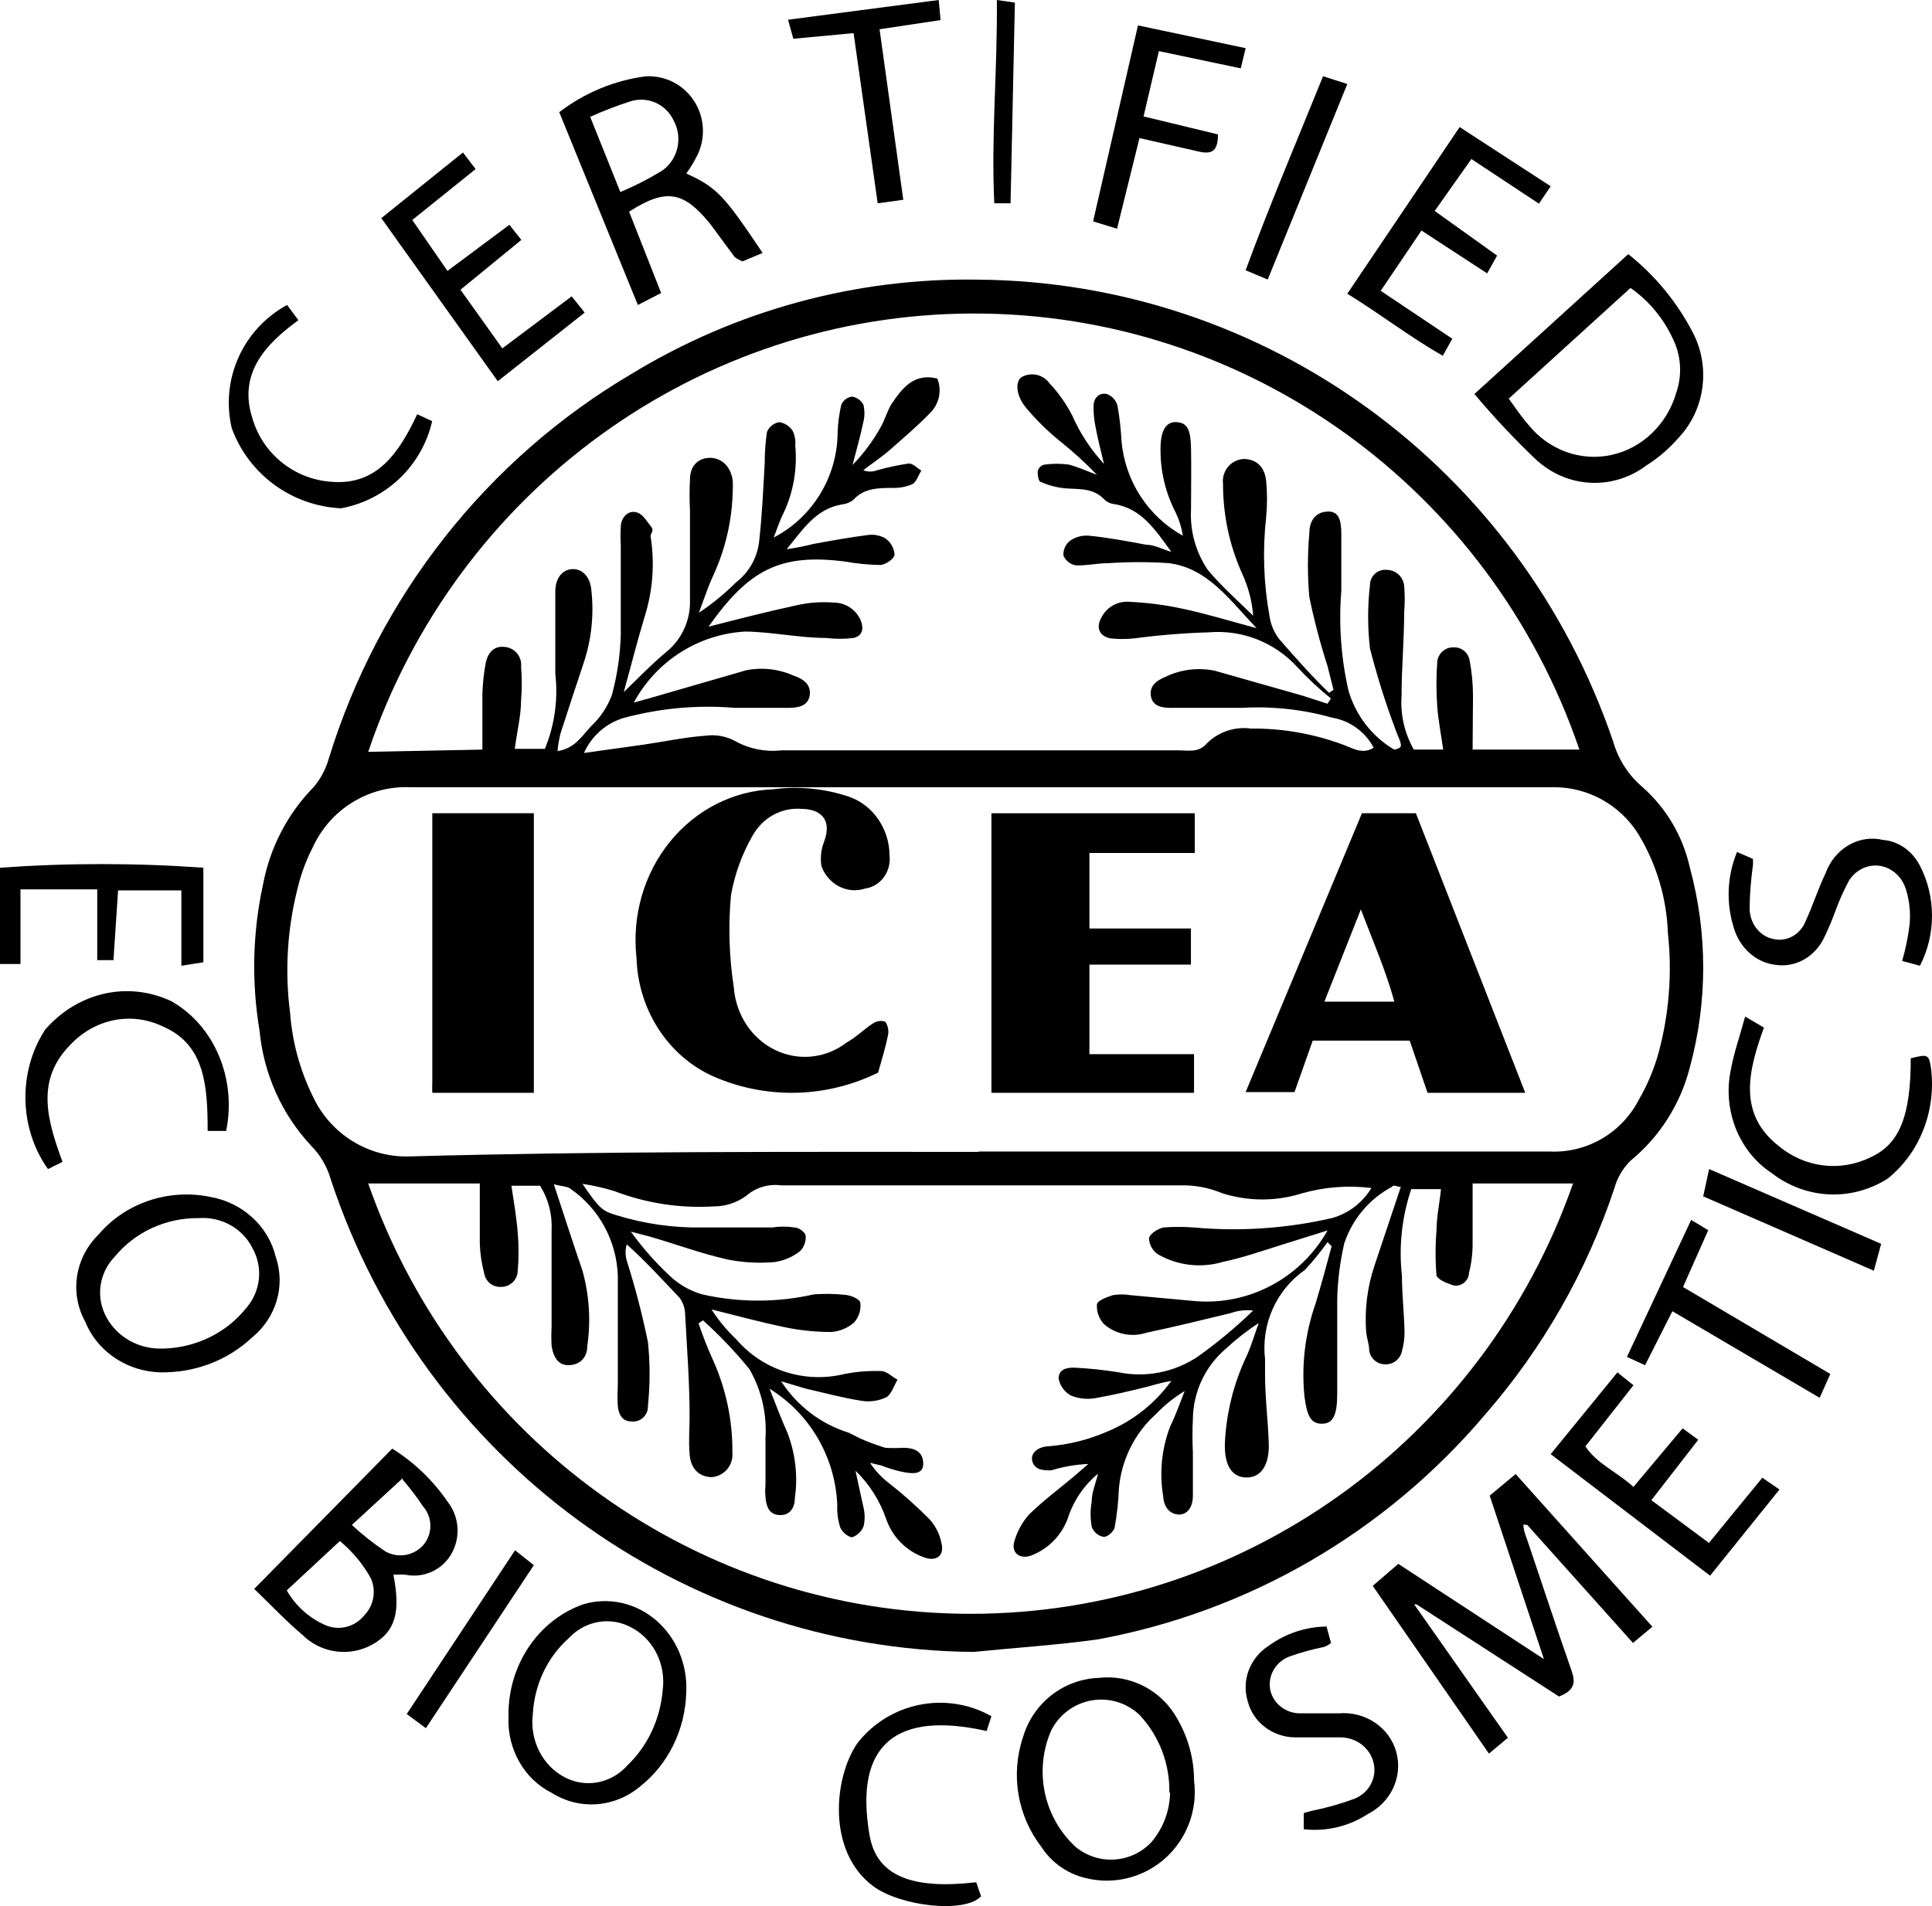
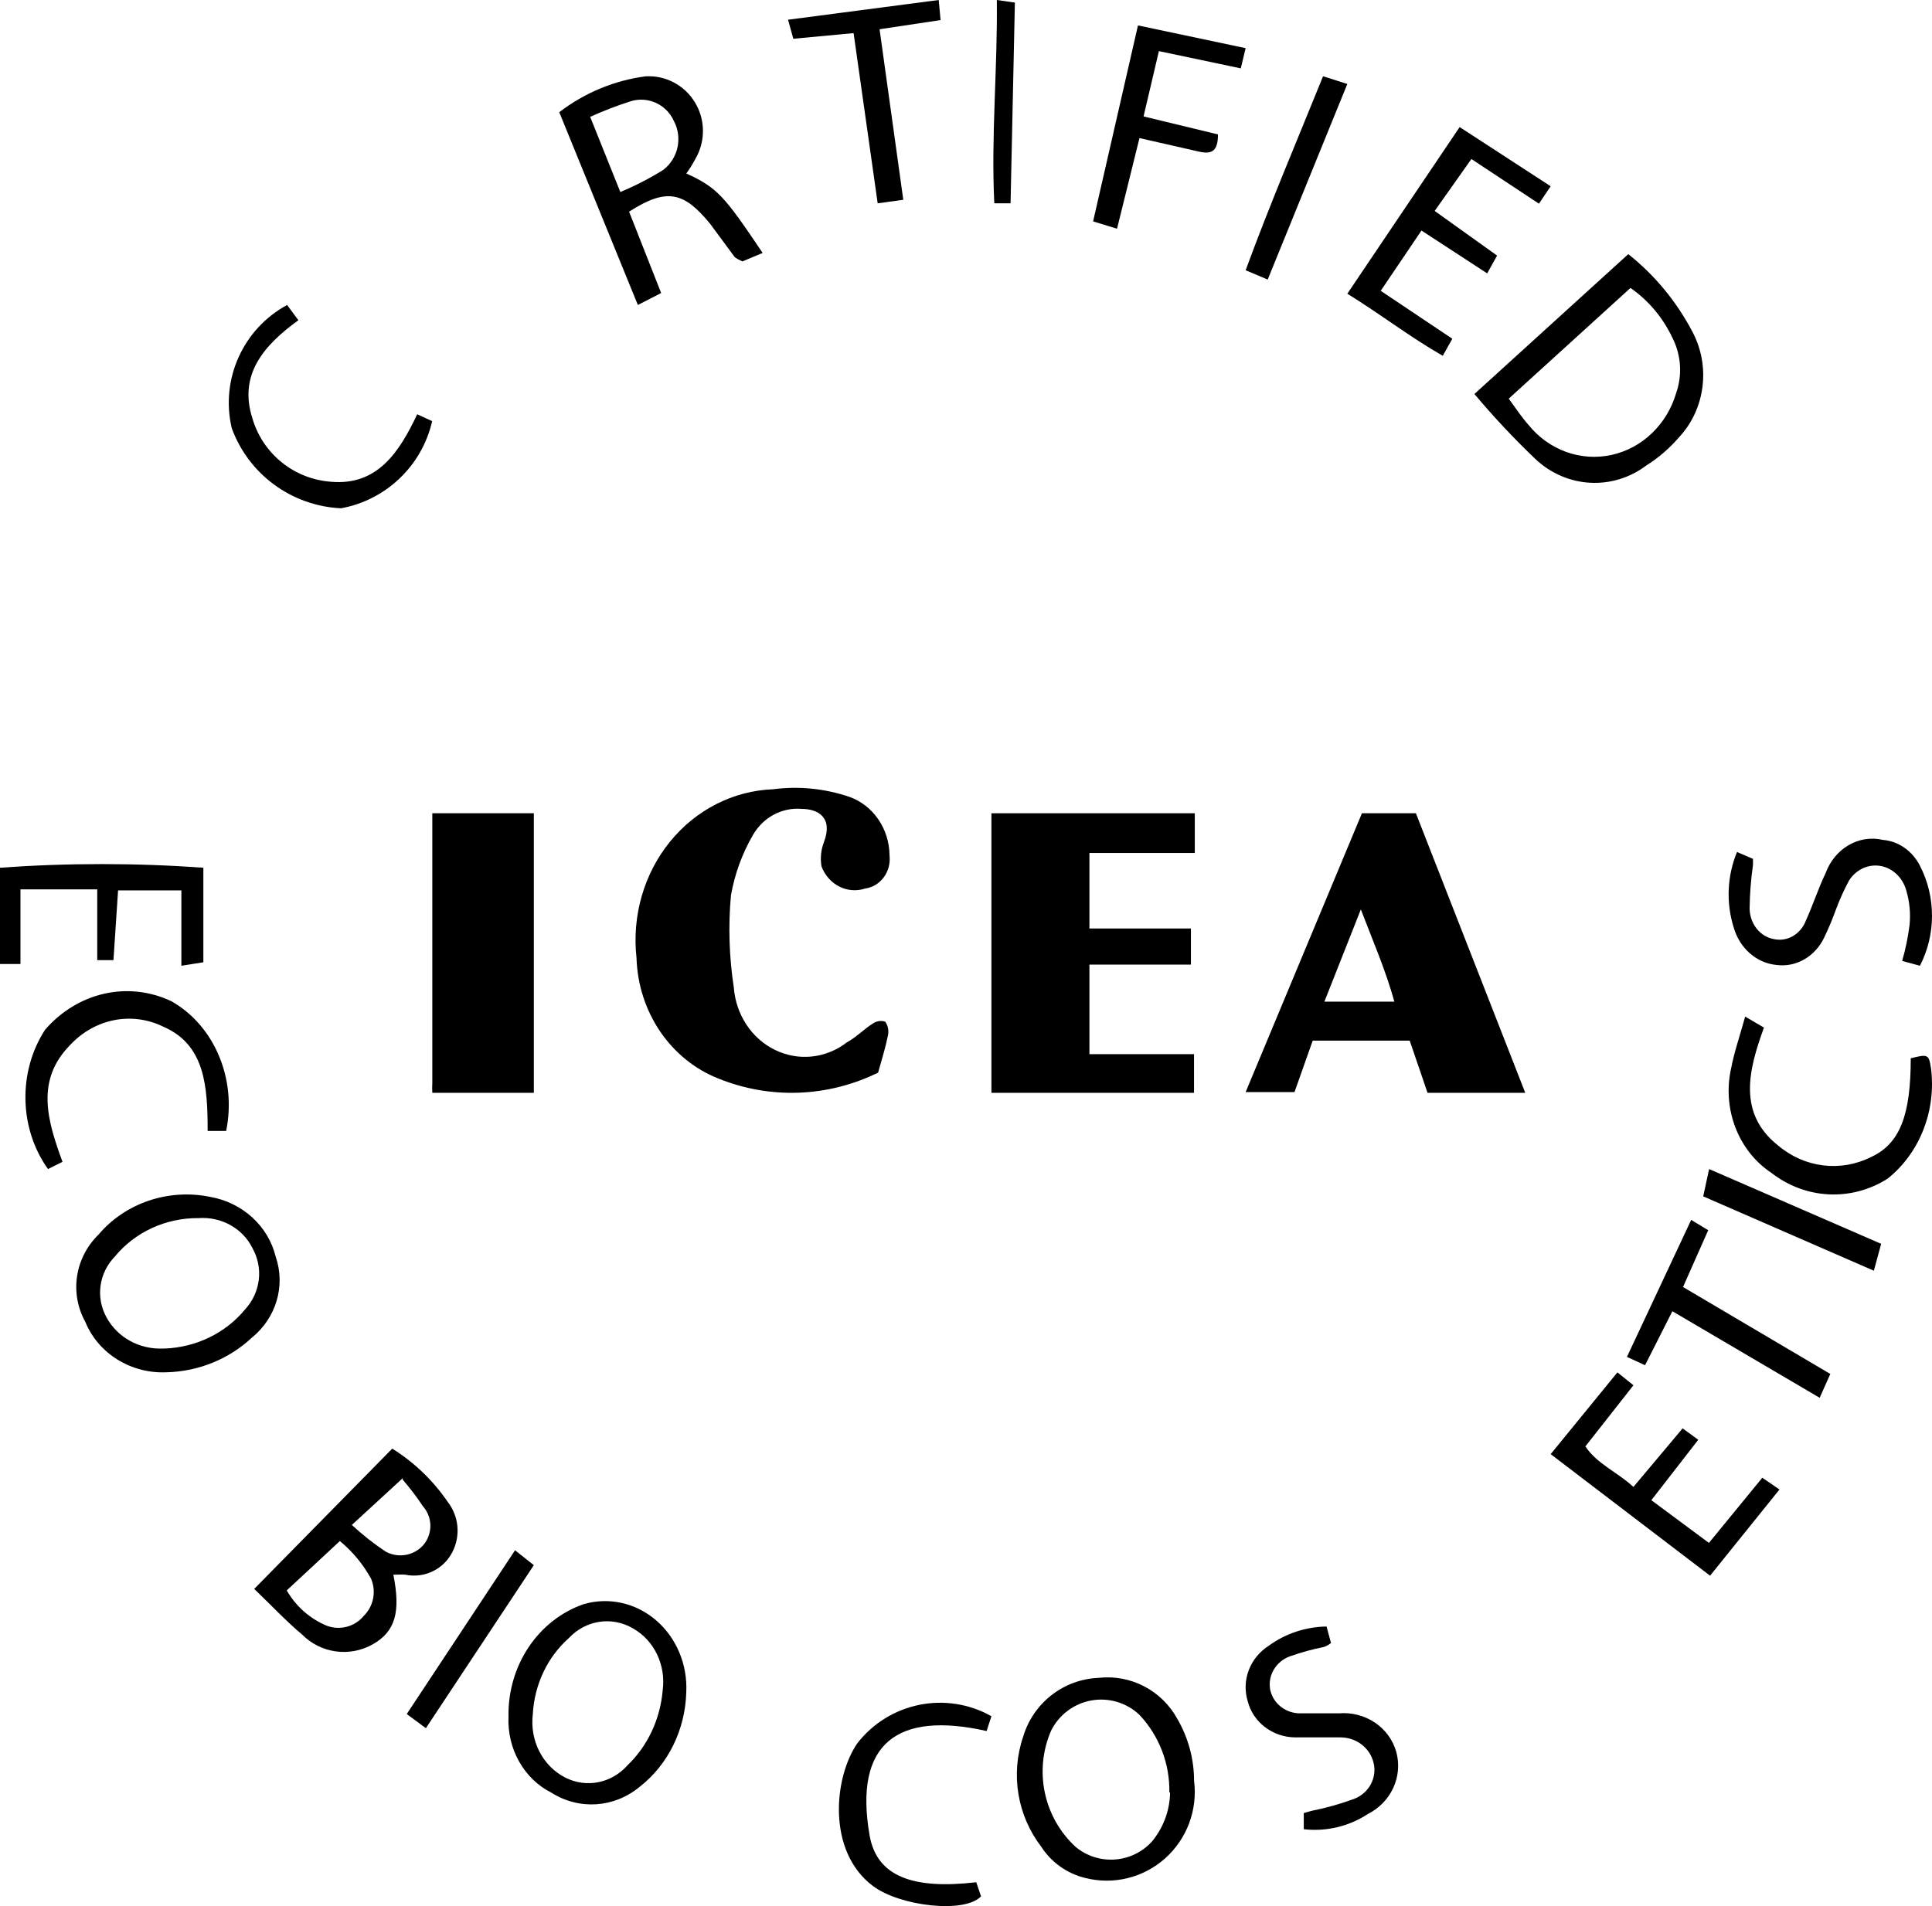
<svg xmlns="http://www.w3.org/2000/svg" width="76px" height="75px" viewBox="0 0 76 75" version="1.1">
  <title>ICEA</title>
  <desc>Created with Sketch.</desc>
  <g id="DESKTOP" stroke="none" stroke-width="1" fill="none" fill-rule="evenodd">
    <g id="HOMEPAGE" transform="translate(-851, -4118)">
      <g id="ACCREDITATIONS" transform="translate(120, 4064)">
        <g id="ICEA" transform="translate(723, 45)">
-           <path d="M46.292,74 C34.815,73.889 24.669,66.435 21.021,55.434 C20.878,54.919 20.606,54.45 20.231,54.073 C19.081,52.837 18.371,51.25 18.211,49.561 C17.887,47.632 17.936,45.657 18.358,43.747 C18.635,42.321 19.322,41.009 20.333,39.975 C20.612,39.649 20.816,39.265 20.933,38.85 C22.894,32.47 27.149,27.065 32.859,23.702 C36.959,21.208 41.669,19.926 46.453,20.003 C57.76,20.086 67.785,27.374 71.46,38.185 C71.661,38.884 72.063,39.508 72.616,39.975 C73.553,40.803 74.204,41.912 74.475,43.14 C75.175,45.711 75.175,48.425 74.475,50.996 C74.107,52.439 73.292,53.725 72.148,54.665 C71.84,54.965 71.618,55.343 71.504,55.759 C70.415,59.028 68.694,62.045 66.441,64.636 C62.511,69.291 57.108,72.427 51.15,73.512 C49.526,73.734 47.901,73.837 46.292,74 Z M46.497,54.31 C53.989,54.31 61.466,54.31 68.958,54.31 C70.422,54.379 71.793,53.582 72.47,52.268 C72.806,51.688 73.067,51.067 73.246,50.419 C73.659,48.888 73.783,47.292 73.611,45.715 C73.562,44.332 73.159,42.986 72.441,41.809 C71.721,40.667 70.474,39.975 69.134,39.975 L24.123,39.975 C22.482,39.911 20.966,40.859 20.289,42.371 C20.048,42.841 19.861,43.337 19.733,43.851 C19.305,45.48 19.195,47.179 19.411,48.851 C19.496,49.994 19.799,51.109 20.304,52.135 C20.998,53.636 22.515,54.569 24.152,54.502 C31.6,54.295 39.049,54.324 46.497,54.324 L46.497,54.31 Z M65.929,38.495 L70.129,38.495 C66.621,28.211 57.036,21.316 46.275,21.336 C35.514,21.356 25.955,28.286 22.484,38.584 L26.976,38.495 C26.976,37.682 26.976,37.016 26.976,36.276 C26.991,35.874 27.035,35.474 27.108,35.078 C27.196,34.693 27.415,34.397 27.869,34.457 C28.056,34.475 28.227,34.569 28.346,34.716 C28.464,34.863 28.519,35.052 28.498,35.241 C28.535,35.674 28.535,36.109 28.498,36.543 C28.498,37.164 28.337,37.785 28.25,38.466 L29.435,38.466 C29.819,37.531 29.96,36.512 29.844,35.507 C29.844,34.427 29.844,33.347 29.844,32.282 C29.844,31.69 30.181,31.365 30.591,31.394 C31,31.424 31.235,31.809 31.264,32.238 C31.37,33.201 31.265,34.175 30.957,35.093 C30.649,36.025 30.342,36.942 30.049,37.859 C29.991,38.087 29.952,38.32 29.932,38.554 C30.62,38.451 30.898,37.948 31.249,37.578 C31.613,37.239 31.893,36.818 32.069,36.35 C32.281,35.574 32.399,34.774 32.42,33.968 C32.42,32.8 32.42,31.616 32.42,30.448 C32.405,30.211 32.405,29.974 32.42,29.737 C32.42,29.397 32.669,29.101 32.976,29.146 C33.283,29.19 33.415,29.486 33.591,29.693 C33.766,29.9 33.591,29.959 33.591,30.093 C33.762,31.157 33.682,32.247 33.356,33.273 C33.078,34.19 32.844,35.122 32.537,36.232 C33.21,35.581 33.693,35.078 34.234,34.634 C34.832,34.138 35.167,33.389 35.142,32.607 C35.142,31.424 35.142,30.255 35.142,29.072 C35.12,28.673 35.12,28.273 35.142,27.873 C35.142,27.297 35.493,27.015 35.932,27.015 C36.371,27.015 36.751,27.341 36.824,27.918 C36.832,28.051 36.832,28.184 36.824,28.317 C36.8,29.463 36.541,30.591 36.063,31.631 C35.844,32.104 35.683,32.607 35.493,33.11 C36.019,32.761 36.509,32.36 36.956,31.912 C37.464,31.523 37.792,30.94 37.863,30.3 C37.98,29.264 38.024,28.229 38.083,27.193 C38.082,26.792 38.112,26.391 38.171,25.995 C38.257,25.792 38.438,25.647 38.654,25.61 C38.869,25.642 39.061,25.766 39.18,25.95 C39.267,26.129 39.303,26.329 39.283,26.527 C39.37,27.435 39.214,28.35 38.829,29.175 C38.668,29.486 38.566,29.826 38.434,30.152 C39.971,29.353 40.941,27.756 40.951,26.009 C40.963,25.64 41.012,25.274 41.097,24.915 C41.176,24.744 41.337,24.627 41.522,24.604 C41.706,24.638 41.866,24.752 41.961,24.915 C42.019,25.143 42.019,25.382 41.961,25.61 C41.843,26.172 41.683,26.734 41.536,27.297 C41.978,26.843 42.357,26.33 42.663,25.773 C42.824,25.477 42.912,25.137 43.087,24.87 C43.512,24.249 43.965,23.672 44.872,23.894 C45.066,24.38 44.937,24.936 44.551,25.285 C44.082,25.773 43.57,26.202 43.087,26.631 C42.604,27.06 42.326,27.208 41.961,27.504 C42.135,27.571 42.328,27.571 42.502,27.504 C42.915,27.387 43.336,27.298 43.76,27.237 C43.907,27.237 44.082,27.415 44.243,27.518 C44.126,27.696 44.053,27.962 43.892,28.051 C43.652,28.154 43.392,28.204 43.131,28.199 C42.56,28.199 41.99,28.199 41.565,28.672 C41.433,28.773 41.276,28.834 41.112,28.85 C40.073,29.027 39.561,29.871 38.946,30.61 C39.301,30.56 39.652,30.491 40,30.403 C40.717,30.27 41.463,30.137 42.165,30.048 C42.393,30.022 42.624,30.068 42.824,30.181 C43.034,30.327 43.168,30.561 43.19,30.817 C43.19,30.98 42.839,31.217 42.634,31.232 C42.172,31.224 41.712,31.179 41.258,31.098 C38.668,30.758 37.439,31.439 35.873,33.658 C37.029,33.362 38.185,33.066 39.341,32.815 C39.821,32.707 40.314,32.672 40.805,32.711 C41.249,32.713 41.652,32.971 41.843,33.377 C41.99,33.717 41.946,34.013 41.58,34.102 C41.221,34.147 40.857,34.147 40.497,34.102 C39.444,34.102 38.39,33.865 37.322,33.85 C35.478,33.95 33.817,35.008 32.932,36.646 L33.517,36.483 L37.351,35.374 C37.977,35.249 38.626,35.321 39.21,35.581 C39.561,35.699 39.912,35.906 39.853,36.35 C39.795,36.794 39.371,36.853 39.005,36.853 C38.302,36.853 37.541,36.853 36.912,36.853 C35.437,36.729 33.952,36.865 32.522,37.253 C31.833,37.463 31.267,37.964 30.971,38.628 L33.298,38.303 C34.117,38.185 34.937,38.007 35.756,37.948 C36.153,37.894 36.557,37.966 36.912,38.155 C37.465,38.465 38.099,38.594 38.727,38.525 L54.369,38.525 C54.75,38.525 55.159,38.628 55.481,38.244 C55.939,37.794 56.575,37.581 57.208,37.667 C58.446,37.655 59.675,37.871 60.837,38.303 C61.203,38.436 61.598,38.702 62.037,38.421 C61.703,37.79 61.097,37.352 60.398,37.238 C59.242,36.912 58.04,36.782 56.842,36.853 C55.92,36.853 54.984,36.853 54.047,36.853 C53.696,36.853 53.33,36.779 53.272,36.38 C53.213,35.98 53.506,35.773 53.828,35.64 C54.432,35.344 55.116,35.255 55.774,35.389 L59.213,36.365 L60.222,36.69 L60.354,36.483 C59.893,36.11 59.457,35.705 59.052,35.27 C58.167,34.286 56.88,33.772 55.569,33.88 C54.59,33.909 53.614,33.988 52.643,34.116 C52.317,34.153 51.988,34.153 51.662,34.116 C51.223,34.013 51.106,33.673 51.34,33.273 C51.555,32.871 51.988,32.638 52.438,32.681 C53.132,32.712 53.822,32.801 54.501,32.948 C55.423,33.14 56.33,33.421 57.428,33.717 C56.315,32.533 55.481,31.35 53.974,31.158 C53.19,31.106 52.403,31.106 51.618,31.158 C51.179,31.158 50.755,31.261 50.331,31.246 C50.11,31.214 49.922,31.068 49.833,30.862 C49.818,30.64 49.911,30.425 50.082,30.285 C50.299,30.13 50.563,30.057 50.828,30.078 C51.589,30.152 52.291,30.285 53.082,30.433 C53.418,30.433 53.755,30.625 54.077,30.714 C53.462,29.871 52.906,28.998 51.823,28.835 C51.688,28.818 51.561,28.761 51.457,28.672 C51.018,28.184 50.448,28.258 49.892,28.214 C49.563,28.181 49.242,28.096 48.94,27.962 C48.853,27.962 48.809,27.666 48.823,27.533 C48.855,27.405 48.958,27.307 49.087,27.282 C49.407,27.237 49.732,27.237 50.053,27.282 C50.433,27.385 50.784,27.548 51.15,27.681 C50.691,27.206 50.202,26.761 49.687,26.35 C49.196,25.952 48.745,25.506 48.34,25.018 C47.96,24.545 47.931,23.998 48.194,23.835 C48.563,23.632 49.024,23.732 49.277,24.072 C49.638,24.455 49.943,24.889 50.184,25.359 C50.49,26.056 50.911,26.696 51.428,27.252 C51.282,26.66 51.179,26.246 51.091,25.773 C51.037,25.51 51.013,25.242 51.018,24.974 C51.018,24.678 51.223,24.441 51.53,24.501 C51.734,24.571 51.892,24.736 51.955,24.944 C52.039,25.404 52.093,25.868 52.116,26.335 C52.248,27.913 53.155,29.319 54.53,30.078 C54.482,29.765 54.389,29.461 54.252,29.175 C53.849,28.4 53.643,27.536 53.652,26.66 C53.652,25.906 53.886,25.58 54.296,25.61 C54.706,25.64 54.837,25.906 54.852,26.631 C54.867,27.356 54.852,28.243 54.852,29.042 C54.805,29.888 55.037,30.725 55.511,31.424 C56.052,32.075 56.696,32.637 57.296,33.229 C57.252,32.649 57.103,32.082 56.857,31.557 C56.362,30.451 56.108,29.25 56.111,28.036 C56.082,27.797 56.152,27.557 56.304,27.372 C56.457,27.187 56.678,27.074 56.915,27.06 C57.384,27.06 57.749,27.326 57.808,27.933 C57.852,28.4 57.852,28.871 57.808,29.338 C57.662,30.639 57.706,31.955 57.94,33.244 C57.987,33.573 58.118,33.884 58.32,34.146 C58.949,34.871 59.622,35.625 60.281,36.261 L60.457,36.143 L60.222,35.211 C59.934,34.318 59.695,33.409 59.505,32.489 C59.432,31.657 59.432,30.821 59.505,29.989 C59.505,29.575 59.681,29.175 60.178,29.131 C60.676,29.087 60.764,29.471 60.764,30.033 C60.764,30.596 60.764,31.513 60.764,32.252 C60.658,33.561 60.752,34.878 61.042,36.158 C61.323,37.141 61.968,37.978 62.842,38.495 C62.842,38.495 62.959,38.495 63.076,38.407 C63.193,38.318 62.959,37.918 62.886,37.682 C62.497,36.646 62.165,35.589 61.891,34.516 C61.795,33.685 61.795,32.846 61.891,32.016 C61.893,31.844 61.968,31.681 62.097,31.568 C62.225,31.455 62.395,31.403 62.564,31.424 C62.916,31.43 63.207,31.705 63.237,32.06 C63.266,32.395 63.266,32.731 63.237,33.066 C63.237,34.161 63.134,35.27 63.134,36.38 C63.083,37.118 63.251,37.855 63.617,38.495 L64.773,38.495 C64.685,37.889 64.583,37.356 64.539,36.824 C64.495,36.223 64.495,35.62 64.539,35.019 C64.583,34.703 64.852,34.468 65.168,34.471 C65.482,34.452 65.76,34.675 65.812,34.989 C65.899,35.448 65.943,35.913 65.944,36.38 C65.944,37.016 65.929,37.756 65.929,38.495 Z M35.654,60.952 L35.478,61.07 C35.648,61.573 35.844,62.067 36.063,62.55 C36.566,63.679 36.821,64.906 36.81,66.145 C36.834,66.383 36.762,66.62 36.611,66.804 C36.459,66.988 36.241,67.102 36.005,67.121 C35.537,67.121 35.171,66.825 35.127,66.219 C35.083,65.612 35.127,65.272 35.127,64.739 C35.127,63.393 35.025,62.062 34.951,60.715 C34.948,60.48 34.871,60.252 34.732,60.064 C34.059,59.354 33.356,58.585 32.654,57.964 C32.594,58.171 32.594,58.392 32.654,58.6 C32.988,59.654 33.267,60.726 33.488,61.81 C33.575,62.641 33.575,63.479 33.488,64.31 C33.498,64.483 33.432,64.651 33.308,64.771 C33.184,64.89 33.015,64.949 32.844,64.932 C32.478,64.932 32.332,64.65 32.303,64.325 C32.274,64 32.303,63.718 32.303,63.423 C32.303,61.943 32.303,60.597 32.303,59.192 C32.255,57.826 31.571,56.565 30.459,55.789 C30.327,55.671 30.093,55.685 29.786,55.597 C30.196,56.839 30.547,57.934 30.913,58.999 C31.181,59.961 31.246,60.969 31.103,61.958 C31.103,62.357 30.883,62.668 30.444,62.712 C30.005,62.757 29.771,62.461 29.698,61.943 C29.684,61.707 29.684,61.47 29.698,61.233 L29.698,57.402 C29.73,56.786 29.572,56.176 29.245,55.656 L28.118,55.656 C28.22,56.336 28.323,56.928 28.367,57.52 C28.409,58.012 28.409,58.507 28.367,58.999 C28.363,59.172 28.291,59.336 28.168,59.455 C28.044,59.575 27.879,59.639 27.708,59.635 C27.391,59.656 27.108,59.434 27.05,59.118 C26.947,58.731 26.888,58.334 26.874,57.934 C26.874,57.18 26.874,56.455 26.874,55.567 L22.484,55.567 C26.038,65.716 35.532,72.5 46.182,72.5 C56.832,72.5 66.326,65.716 69.88,55.567 L67.992,55.567 L65.929,55.567 C65.929,56.425 65.929,57.165 65.929,57.905 C65.932,58.309 65.883,58.711 65.783,59.103 C65.783,59.384 65.461,59.68 65.124,59.561 C64.788,59.443 64.612,59.354 64.51,59.206 C64.459,58.606 64.459,58.002 64.51,57.402 C64.51,56.884 64.627,56.366 64.685,55.789 L63.515,55.789 C63.145,56.887 63.02,58.054 63.149,59.206 C63.149,59.946 63.237,60.686 63.251,61.425 C63.25,61.676 63.216,61.924 63.149,62.165 C63.085,62.478 62.806,62.697 62.49,62.683 C62.175,62.686 61.905,62.452 61.861,62.136 C61.861,61.899 61.773,61.677 61.744,61.44 C61.672,60.534 61.787,59.622 62.081,58.763 L63.105,55.7 C62.944,55.7 62.812,55.597 62.754,55.7 C61.871,56.17 61.201,56.964 60.881,57.919 C60.715,58.638 60.621,59.371 60.603,60.109 C60.603,61.351 60.603,62.594 60.603,63.837 C60.603,64.68 60.442,65.02 60.003,65.02 C59.564,65.02 59.418,64.724 59.315,63.955 C59.189,62.714 59.339,61.461 59.754,60.286 C59.974,59.547 60.178,58.807 60.383,58.038 L60.222,57.875 C59.949,58.259 59.651,58.625 59.33,58.97 C58.206,59.755 57.603,61.104 57.764,62.476 C57.764,62.668 57.764,62.875 57.764,63.082 C57.764,63.985 57.881,64.887 57.91,65.79 C57.94,66.692 57.574,67.151 57.018,67.136 C56.462,67.121 56.154,66.662 56.184,65.775 C56.24,64.595 56.528,63.438 57.032,62.372 C57.223,61.958 57.354,61.499 57.515,61.056 C57.048,61.362 56.607,61.709 56.198,62.091 C55.403,62.775 54.939,63.773 54.925,64.828 C54.903,65.267 54.903,65.706 54.925,66.145 C54.925,66.707 54.925,67.284 54.925,67.846 C54.925,68.408 54.618,68.645 54.281,68.586 C53.945,68.526 53.769,68.216 53.755,67.861 C53.602,66.94 53.698,65.994 54.033,65.124 C54.252,64.68 54.413,64.207 54.603,63.733 C54.19,63.982 53.811,64.286 53.477,64.636 C52.63,65.394 52.106,66.454 52.013,67.594 C51.995,68.091 51.941,68.585 51.852,69.074 C51.852,69.236 51.56,69.488 51.413,69.473 C51.198,69.434 51.02,69.282 50.945,69.074 C50.887,68.746 50.887,68.41 50.945,68.083 C50.945,67.713 51.106,67.358 51.194,66.988 C50.64,67.442 50.229,68.048 50.009,68.733 C49.76,69.42 49.225,69.961 48.545,70.213 C48.106,70.361 47.77,70.094 47.901,69.651 C48.012,69.262 48.207,68.903 48.472,68.6 C49.014,68.068 49.628,67.609 50.213,67.121 L50.813,66.603 C50.317,66.625 49.826,66.71 49.35,66.855 C49.057,66.855 48.736,66.855 48.619,66.529 C48.501,66.204 48.809,65.923 49.248,65.908 C50.055,65.843 50.846,65.643 51.589,65.316 C52.583,64.899 53.443,64.213 54.077,63.334 C53.79,63.387 53.507,63.456 53.228,63.541 C52.525,63.718 51.765,63.896 51.091,64.014 C50.766,64.071 50.432,64.035 50.126,63.911 C49.875,63.772 49.698,63.528 49.643,63.245 C49.643,62.86 49.994,62.801 50.301,62.816 C50.865,62.846 51.427,62.905 51.984,62.994 C53.073,63.22 54.206,62.996 55.13,62.372 C55.895,61.826 56.619,61.223 57.296,60.567 C56.994,60.532 56.689,60.567 56.403,60.671 C55.306,60.937 54.208,61.204 53.096,61.44 C52.526,61.626 51.902,61.503 51.443,61.115 C51.239,60.908 51.132,60.622 51.15,60.331 C51.15,60.183 51.545,60.035 51.779,59.961 C52.007,59.924 52.239,59.924 52.467,59.961 L55.042,60.198 C57.156,60.363 59.174,59.28 60.222,57.416 L58.379,57.993 C57.618,58.23 56.915,58.481 56.081,58.659 C55.237,58.904 54.331,58.797 53.564,58.363 C53.351,58.227 53.216,57.996 53.199,57.742 C53.199,57.564 53.55,57.342 53.769,57.298 C54.164,57.268 54.56,57.268 54.955,57.298 C56.777,57.464 58.614,57.339 60.398,56.928 C61.045,56.747 61.599,56.324 61.949,55.745 C61.037,55.633 60.112,55.703 59.227,55.952 C58.203,56.277 57.105,56.277 56.081,55.952 C55.562,55.734 55.004,55.628 54.442,55.641 L38.727,55.641 C38.231,55.575 37.73,55.725 37.351,56.055 C36.976,56.328 36.525,56.473 36.063,56.47 C34.733,56.549 33.402,56.342 32.156,55.863 C31.749,55.739 31.333,55.645 30.913,55.582 C31.571,56.544 31.688,56.647 32.23,56.81 C33.343,57.156 34.504,57.321 35.668,57.298 C36.576,57.298 37.468,57.298 38.375,57.298 C38.666,57.253 38.962,57.253 39.253,57.298 C39.429,57.298 39.678,57.49 39.692,57.623 C39.711,57.848 39.631,58.07 39.473,58.23 C39.183,58.456 38.84,58.604 38.478,58.659 C37.852,58.714 37.221,58.679 36.605,58.555 C35.566,58.319 34.571,57.949 33.547,57.653 L32.815,57.461 C33.27,58.092 33.784,58.676 34.351,59.206 C34.713,59.546 35.15,59.795 35.624,59.931 C37.07,60.258 38.569,60.258 40.014,59.931 C40.409,59.9 40.806,59.905 41.2,59.946 C41.434,59.946 41.814,60.109 41.843,60.257 C41.877,60.542 41.786,60.828 41.595,61.041 C41.343,61.256 41.031,61.385 40.702,61.411 C40.103,61.411 39.505,61.351 38.917,61.233 C37.922,61.026 36.941,60.76 35.99,60.523 C36.264,60.951 36.589,61.343 36.956,61.692 C38.007,62.913 39.642,63.443 41.2,63.068 C41.681,62.971 42.172,62.931 42.663,62.949 C42.882,62.949 43.087,63.171 43.307,63.289 C43.16,63.526 43.073,63.866 42.853,63.985 C42.552,64.125 42.215,64.172 41.887,64.118 C41.141,64 40.424,63.807 39.663,63.63 L38.727,63.349 C39.353,64.318 40.295,65.035 41.39,65.375 L41.829,65.597 C42.153,65.74 42.485,65.863 42.824,65.967 C43.058,65.982 43.292,65.982 43.526,65.967 C43.907,65.967 44.287,66.071 44.316,66.544 C44.346,67.017 43.951,67.017 43.424,66.899 C43.165,66.838 42.911,66.759 42.663,66.662 L42.224,66.559 C42.426,66.866 42.678,67.136 42.97,67.358 C43.519,67.789 44.042,68.254 44.536,68.748 C44.788,69.015 44.961,69.348 45.033,69.71 C45.165,70.213 44.829,70.464 44.331,70.272 C43.65,70.024 43.113,69.482 42.868,68.793 C42.621,68.062 42.205,67.403 41.653,66.869 C41.785,67.491 41.887,67.935 41.975,68.349 C42.025,68.578 42.025,68.815 41.975,69.044 C41.896,69.253 41.73,69.415 41.522,69.488 C41.375,69.488 41.126,69.281 41.053,69.103 C40.962,68.817 40.923,68.516 40.936,68.216 C40.86,66.338 39.861,64.622 38.273,63.644 C38.551,64.34 38.741,64.858 38.975,65.375 C39.29,66.194 39.391,67.08 39.268,67.949 C39.268,68.304 39.092,68.63 38.668,68.615 C38.244,68.6 38.141,68.26 38.112,67.905 C38.083,67.55 38.112,67.565 38.112,67.402 C38.112,66.796 38.112,66.189 38.112,65.582 C38.172,64.637 37.953,63.695 37.483,62.875 C36.923,62.187 36.312,61.545 35.654,60.952 Z" id="Shape" fill="#000000" fill-rule="nonzero" />
-           <path d="M67.927,68.988 C67.927,69.246 68.048,69.488 68.125,69.731 C68.688,71.4 69.237,73.069 69.816,74.723 C69.983,75.193 69.953,75.512 69.328,75.754 L63.722,72.128 L63.63,72.128 L67.317,77.378 L66.571,78 L62,71.4 L63.006,70.535 L68.734,74.283 L66.601,67.85 L67.622,67 L73,73.008 L72.238,73.646 L68.079,69.003 L67.927,68.988 Z" id="Path" fill="#000000" fill-rule="nonzero" />
          <path d="M66,24.503 L72.052,19 C73.089,19.82 73.95,20.862 74.577,22.057 C75.296,23.407 75.083,25.094 74.055,26.199 C73.679,26.636 73.244,27.012 72.763,27.315 C71.435,28.313 69.629,28.211 68.409,27.071 C67.561,26.263 66.757,25.405 66,24.503 L66,24.503 Z M72.139,20.33 L67.35,24.686 C67.64,25.083 67.872,25.435 68.133,25.725 C68.935,26.714 70.184,27.165 71.393,26.901 C72.601,26.636 73.577,25.7 73.939,24.457 C74.18,23.761 74.133,22.99 73.808,22.332 C73.432,21.519 72.856,20.828 72.139,20.33 L72.139,20.33 Z" id="Shape" fill="#000000" fill-rule="nonzero" />
          <path d="M23.474,70.961 C23.768,72.433 23.548,73.198 22.665,73.699 C21.758,74.214 20.618,74.057 19.884,73.316 C19.251,72.786 18.677,72.168 18,71.52 L23.43,66 C24.292,66.539 25.034,67.25 25.608,68.09 C26.05,68.654 26.125,69.424 25.799,70.063 C25.455,70.747 24.695,71.116 23.945,70.961 C23.827,70.946 23.695,70.961 23.474,70.961 Z M19.28,71.579 C19.634,72.199 20.182,72.685 20.84,72.963 C21.362,73.167 21.955,73.012 22.311,72.58 C22.7,72.194 22.811,71.609 22.591,71.108 C22.28,70.545 21.865,70.046 21.37,69.636 L19.28,71.579 Z M23.842,67.163 L21.841,69.003 C22.253,69.386 22.696,69.736 23.165,70.048 C23.651,70.318 24.259,70.221 24.636,69.813 C25.028,69.372 25.028,68.708 24.636,68.267 C24.394,67.902 24.128,67.553 23.842,67.222 L23.842,67.163 Z" id="Shape" fill="#000000" fill-rule="nonzero" />
          <path d="M54.972,79.071 C55.117,80.217 54.689,81.361 53.829,82.126 C52.97,82.891 51.79,83.177 50.679,82.891 C49.972,82.717 49.358,82.279 48.961,81.666 C48.017,80.437 47.748,78.813 48.246,77.342 C48.641,76.011 49.83,75.079 51.208,75.021 C52.473,74.874 53.7,75.512 54.314,76.635 C54.744,77.374 54.971,78.215 54.972,79.071 L54.972,79.071 Z M53.999,79.533 C54.021,78.398 53.599,77.301 52.825,76.477 C52.319,75.997 51.617,75.787 50.932,75.909 C50.248,76.031 49.66,76.471 49.348,77.097 C48.666,78.67 49.052,80.505 50.306,81.666 C51.196,82.408 52.506,82.326 53.298,81.479 C53.758,80.935 54.017,80.247 54.028,79.533 L53.999,79.533 Z" id="Shape" fill="#000000" fill-rule="nonzero" />
          <path d="M32.747,17.329 L34.008,20.53 L33.092,21 L30,13.415 C30.99,12.654 32.159,12.167 33.392,12.004 C34.173,11.956 34.917,12.344 35.33,13.016 C35.744,13.687 35.76,14.533 35.373,15.22 C35.263,15.431 35.137,15.634 34.998,15.827 C36.229,16.388 36.499,16.722 38,18.952 L37.205,19.286 C37.099,19.241 36.998,19.185 36.904,19.119 L35.929,17.799 C34.908,16.555 34.233,16.373 32.747,17.329 Z M32.402,16.555 C32.984,16.313 33.546,16.024 34.083,15.69 C34.681,15.239 34.86,14.411 34.503,13.749 C34.204,13.096 33.47,12.77 32.792,12.99 C32.256,13.162 31.729,13.365 31.216,13.597 L32.402,16.555 Z" id="Shape" fill="#000000" fill-rule="nonzero" />
          <path d="M28.003,76.544 C27.967,74.534 29.171,72.736 30.966,72.118 C31.956,71.833 33.014,72.07 33.811,72.757 C34.608,73.443 35.049,74.495 34.996,75.585 C34.957,77.059 34.283,78.431 33.168,79.303 C32.166,80.137 30.786,80.231 29.693,79.539 C28.613,78.997 27.946,77.815 28.003,76.544 Z M28.959,76.456 C28.835,77.497 29.355,78.503 30.247,78.949 C31.072,79.363 32.054,79.167 32.683,78.462 C33.478,77.7 33.972,76.646 34.068,75.512 C34.201,74.52 33.736,73.546 32.905,73.077 C32.075,72.586 31.04,72.742 30.371,73.461 C29.531,74.207 29.02,75.292 28.959,76.456 L28.959,76.456 Z" id="Shape" fill="#000000" fill-rule="nonzero" />
          <path d="M14.568,62.996 C13.163,63.064 11.87,62.267 11.357,61.016 C10.731,59.88 10.943,58.489 11.882,57.571 C12.936,56.332 14.627,55.761 16.262,56.093 C17.538,56.316 18.553,57.242 18.846,58.45 C19.24,59.599 18.864,60.863 17.897,61.643 C17.004,62.477 15.816,62.96 14.568,62.996 L14.568,62.996 Z M14.481,62.062 C15.723,62.015 16.882,61.449 17.648,60.514 C18.257,59.843 18.368,58.882 17.926,58.101 C17.542,57.33 16.7,56.864 15.809,56.93 C14.529,56.918 13.316,57.475 12.524,58.436 C11.891,59.086 11.756,60.048 12.189,60.834 C12.615,61.622 13.481,62.101 14.408,62.062 L14.481,62.062 Z" id="Shape" fill="#000000" fill-rule="nonzero" />
-           <polygon id="Path" fill="#000000" fill-rule="nonzero" points="26.211 15 26.709 15.653 24.218 17.656 25.602 19.66 28.038 17.845 28.509 18.44 26.114 20.4 27.761 22.708 30.488 20.661 31 21.3 27.581 24 23 17.584" />
          <path d="M61,20.557 L65.419,14 L69,16.329 L68.538,17.014 L65.881,15.257 L64.437,17.3 L66.892,19.057 L66.502,19.757 L63.917,18.071 L62.314,20.443 L65.13,22.329 L64.755,23 C63.455,22.257 62.343,21.386 61,20.557 Z" id="Path" fill="#000000" fill-rule="nonzero" />
          <path d="M71.625,63 L72.255,63.507 L70.365,65.913 C70.83,66.609 71.61,66.913 72.255,67.507 L74.19,65.203 L74.805,65.652 L72.96,68.029 L75.225,69.71 L77.325,67.145 L78,67.609 L75.27,71 L69,66.217 L71.625,63 Z" id="Path" fill="#000000" fill-rule="nonzero" />
          <path d="M15.135,47 L15.135,44.035 L12.645,44.035 L12.463,46.78 L11.825,46.78 C11.825,46.78 11.825,46.78 11.825,46.698 L11.825,43.994 L8.805,43.994 L8.805,46.931 L8,46.931 L8,43.143 C10.662,42.952 13.338,42.952 16,43.143 L16,46.863 L15.135,47 Z" id="Path" fill="#000000" fill-rule="nonzero" />
          <path d="M19.294,21 L19.738,21.6 C18.376,22.586 17.373,23.743 17.932,25.471 C18.342,26.863 19.577,27.855 21.029,27.957 C22.849,28.114 23.71,26.786 24.412,25.3 L25,25.571 C24.6,27.325 23.191,28.674 21.416,29 C19.474,28.909 17.778,27.664 17.115,25.843 C16.667,23.924 17.558,21.943 19.294,21 L19.294,21 Z" id="Path" fill="#000000" fill-rule="nonzero" />
          <path d="M76.33,42.524 L76.956,42.794 C76.961,42.879 76.961,42.964 76.956,43.048 C76.876,43.61 76.833,44.178 76.825,44.746 C76.833,45.35 77.239,45.86 77.786,45.953 C78.31,46.065 78.834,45.76 79.039,45.222 C79.316,44.619 79.52,43.969 79.811,43.366 C80.167,42.384 81.122,41.827 82.068,42.048 C82.68,42.098 83.227,42.48 83.525,43.064 C84.158,44.285 84.158,45.779 83.525,47 L82.826,46.81 C82.96,46.349 83.057,45.876 83.117,45.397 C83.163,44.937 83.118,44.472 82.986,44.032 C82.845,43.53 82.454,43.158 81.978,43.074 C81.502,42.99 81.023,43.208 80.743,43.635 C80.542,44.007 80.367,44.394 80.219,44.794 C80.086,45.162 79.936,45.523 79.767,45.873 C79.411,46.637 78.654,47.075 77.874,46.968 C77.093,46.891 76.431,46.308 76.199,45.492 C75.894,44.521 75.941,43.459 76.33,42.524 L76.33,42.524 Z" id="Path" fill="#000000" fill-rule="nonzero" />
          <path d="M10.459,54.716 L9.888,55 C8.748,53.406 8.701,51.167 9.774,49.517 C11.059,48.038 13.035,47.592 14.74,48.395 C16.43,49.348 17.318,51.452 16.896,53.499 L16.168,53.499 C16.168,51.76 16.068,50.117 14.441,49.406 C13.184,48.783 11.71,49.078 10.73,50.149 C9.403,51.523 9.859,53.088 10.459,54.716 Z" id="Path" fill="#000000" fill-rule="nonzero" />
          <path d="M60.183,73 L60.359,73.649 C60.276,73.716 60.182,73.768 60.08,73.805 C59.626,73.895 59.18,74.018 58.744,74.172 C58.191,74.373 57.864,74.924 57.966,75.484 C58.082,76.045 58.605,76.441 59.199,76.416 C59.699,76.416 60.198,76.416 60.667,76.416 C61.707,76.328 62.661,76.971 62.928,77.941 C63.189,78.908 62.72,79.921 61.798,80.383 C61.063,80.865 60.171,81.076 59.287,80.976 L59.287,80.34 L59.581,80.256 C60.161,80.141 60.731,79.98 61.284,79.776 C61.858,79.544 62.175,78.947 62.033,78.364 C61.895,77.777 61.352,77.36 60.726,77.362 C60.433,77.362 60.124,77.362 59.831,77.362 C59.537,77.362 59.229,77.362 58.935,77.362 C58.057,77.349 57.298,76.769 57.085,75.95 C56.827,75.119 57.168,74.224 57.922,73.748 C58.574,73.274 59.366,73.012 60.183,73 L60.183,73 Z" id="Path" fill="#000000" fill-rule="nonzero" />
          <path d="M76.65,49 L77.389,49.434 C76.781,51.106 76.346,52.809 77.953,54.079 C78.992,54.952 80.403,55.126 81.601,54.528 C82.744,54.001 83.164,52.871 83.164,50.641 C83.844,50.471 83.873,50.486 83.96,51.028 C84.173,52.703 83.519,54.369 82.252,55.379 C80.821,56.285 79.023,56.193 77.678,55.147 C76.375,54.283 75.739,52.622 76.1,51.028 C76.216,50.409 76.433,49.79 76.65,49 Z" id="Path" fill="#000000" fill-rule="nonzero" />
          <path d="M55.912,14.289 C55.912,14.924 55.691,15.083 55.176,14.968 L52.824,14.433 L51.941,18 L51,17.711 L52.765,10 L57,10.895 L56.809,11.69 L53.588,11.011 L52.985,13.581 L55.912,14.289 Z" id="Path" fill="#000000" fill-rule="nonzero" />
          <path d="M47,76.529 L46.811,77.112 C43.314,76.325 41.58,77.579 42.206,81.21 C42.483,82.829 43.896,83.354 46.403,83.062 L46.592,83.616 C45.951,84.302 43.401,84.01 42.337,83.208 C40.531,81.852 40.793,78.95 41.725,77.594 C42.978,75.981 45.221,75.529 47,76.529 L47,76.529 Z" id="Path" fill="#000000" fill-rule="nonzero" />
          <polygon id="Path" fill="#000000" fill-rule="nonzero" points="41.578 10.303 39.207 10.525 39 9.776 44.926 9 45 9.79 42.6 10.151 43.533 16.861 42.526 17" />
          <polygon id="Path" fill="#000000" fill-rule="nonzero" points="74.527 57 75.197 57.406 74.206 59.641 80 63.062 79.581 64 73.787 60.594 72.712 62.719 72 62.391" />
          <path d="M47.213,9 L47.923,9.102 L47.753,17 L47.113,17 C46.983,14.353 47.243,11.735 47.213,9 Z" id="Path" fill="#000000" fill-rule="nonzero" />
          <path d="M57.868,20 L57,19.634 C57.954,17.038 59.021,14.534 60.046,12 L61,12.305 L57.868,20 Z" id="Path" fill="#000000" fill-rule="nonzero" />
          <polygon id="Path" fill="#000000" fill-rule="nonzero" points="28.26 70 29 70.586 24.753 77 24 76.444" />
          <polygon id="Path" fill="#000000" fill-rule="nonzero" points="82 57.942 81.713 59 75 56.074 75.232 55" />
          <path d="M63.698,41 C65.132,44.671 66.566,48.329 68,52 L64.156,52 L63.454,49.946 L59.639,49.946 L58.922,51.972 L57,51.972 L61.575,41 L63.698,41 Z M62.851,48.413 C62.507,47.175 62.034,46.092 61.532,44.784 L60.098,48.413 L62.851,48.413 Z" id="Shape" fill="#000000" fill-rule="nonzero" />
          <polygon id="Path" fill="#000000" fill-rule="nonzero" points="47 41 55 41 55 42.563 50.855 42.563 50.855 45.534 54.848 45.534 54.848 46.955 50.855 46.955 50.855 50.479 54.97 50.479 54.97 52 47 52" />
          <path d="M42.543,51.205 C40.556,52.181 38.28,52.262 36.235,51.428 C34.364,50.679 33.103,48.81 33.039,46.692 C32.854,45.044 33.329,43.388 34.349,42.127 C35.369,40.866 36.841,40.115 38.408,40.056 C39.416,39.924 40.44,40.025 41.408,40.353 C42.346,40.683 42.982,41.608 42.992,42.654 C43.066,43.293 42.641,43.876 42.038,43.961 C41.336,44.194 40.583,43.811 40.314,43.085 C40.262,42.765 40.296,42.436 40.412,42.135 C40.777,41.17 40.188,40.828 39.529,40.828 C38.744,40.761 37.992,41.176 37.595,41.897 C37.185,42.615 36.9,43.404 36.754,44.228 C36.644,45.436 36.682,46.653 36.866,47.85 C36.946,48.922 37.566,49.864 38.488,50.313 C39.41,50.763 40.489,50.65 41.309,50.018 C41.688,49.81 41.982,49.498 42.333,49.275 C42.477,49.174 42.658,49.146 42.823,49.201 C42.927,49.35 42.968,49.539 42.935,49.721 C42.837,50.211 42.683,50.701 42.543,51.205 Z" id="Path" fill="#000000" fill-rule="nonzero" />
          <path d="M29,41 L29,52 L25.006,52 C25.006,52 25.006,52 25.006,52 C24.998,51.873 24.998,51.745 25.006,51.617 L25.006,41 L29,41 Z" id="Path" fill="#000000" fill-rule="nonzero" />
-           <rect id="Rectangle" x="0" y="0" width="94" height="90" />
        </g>
      </g>
    </g>
  </g>
</svg>